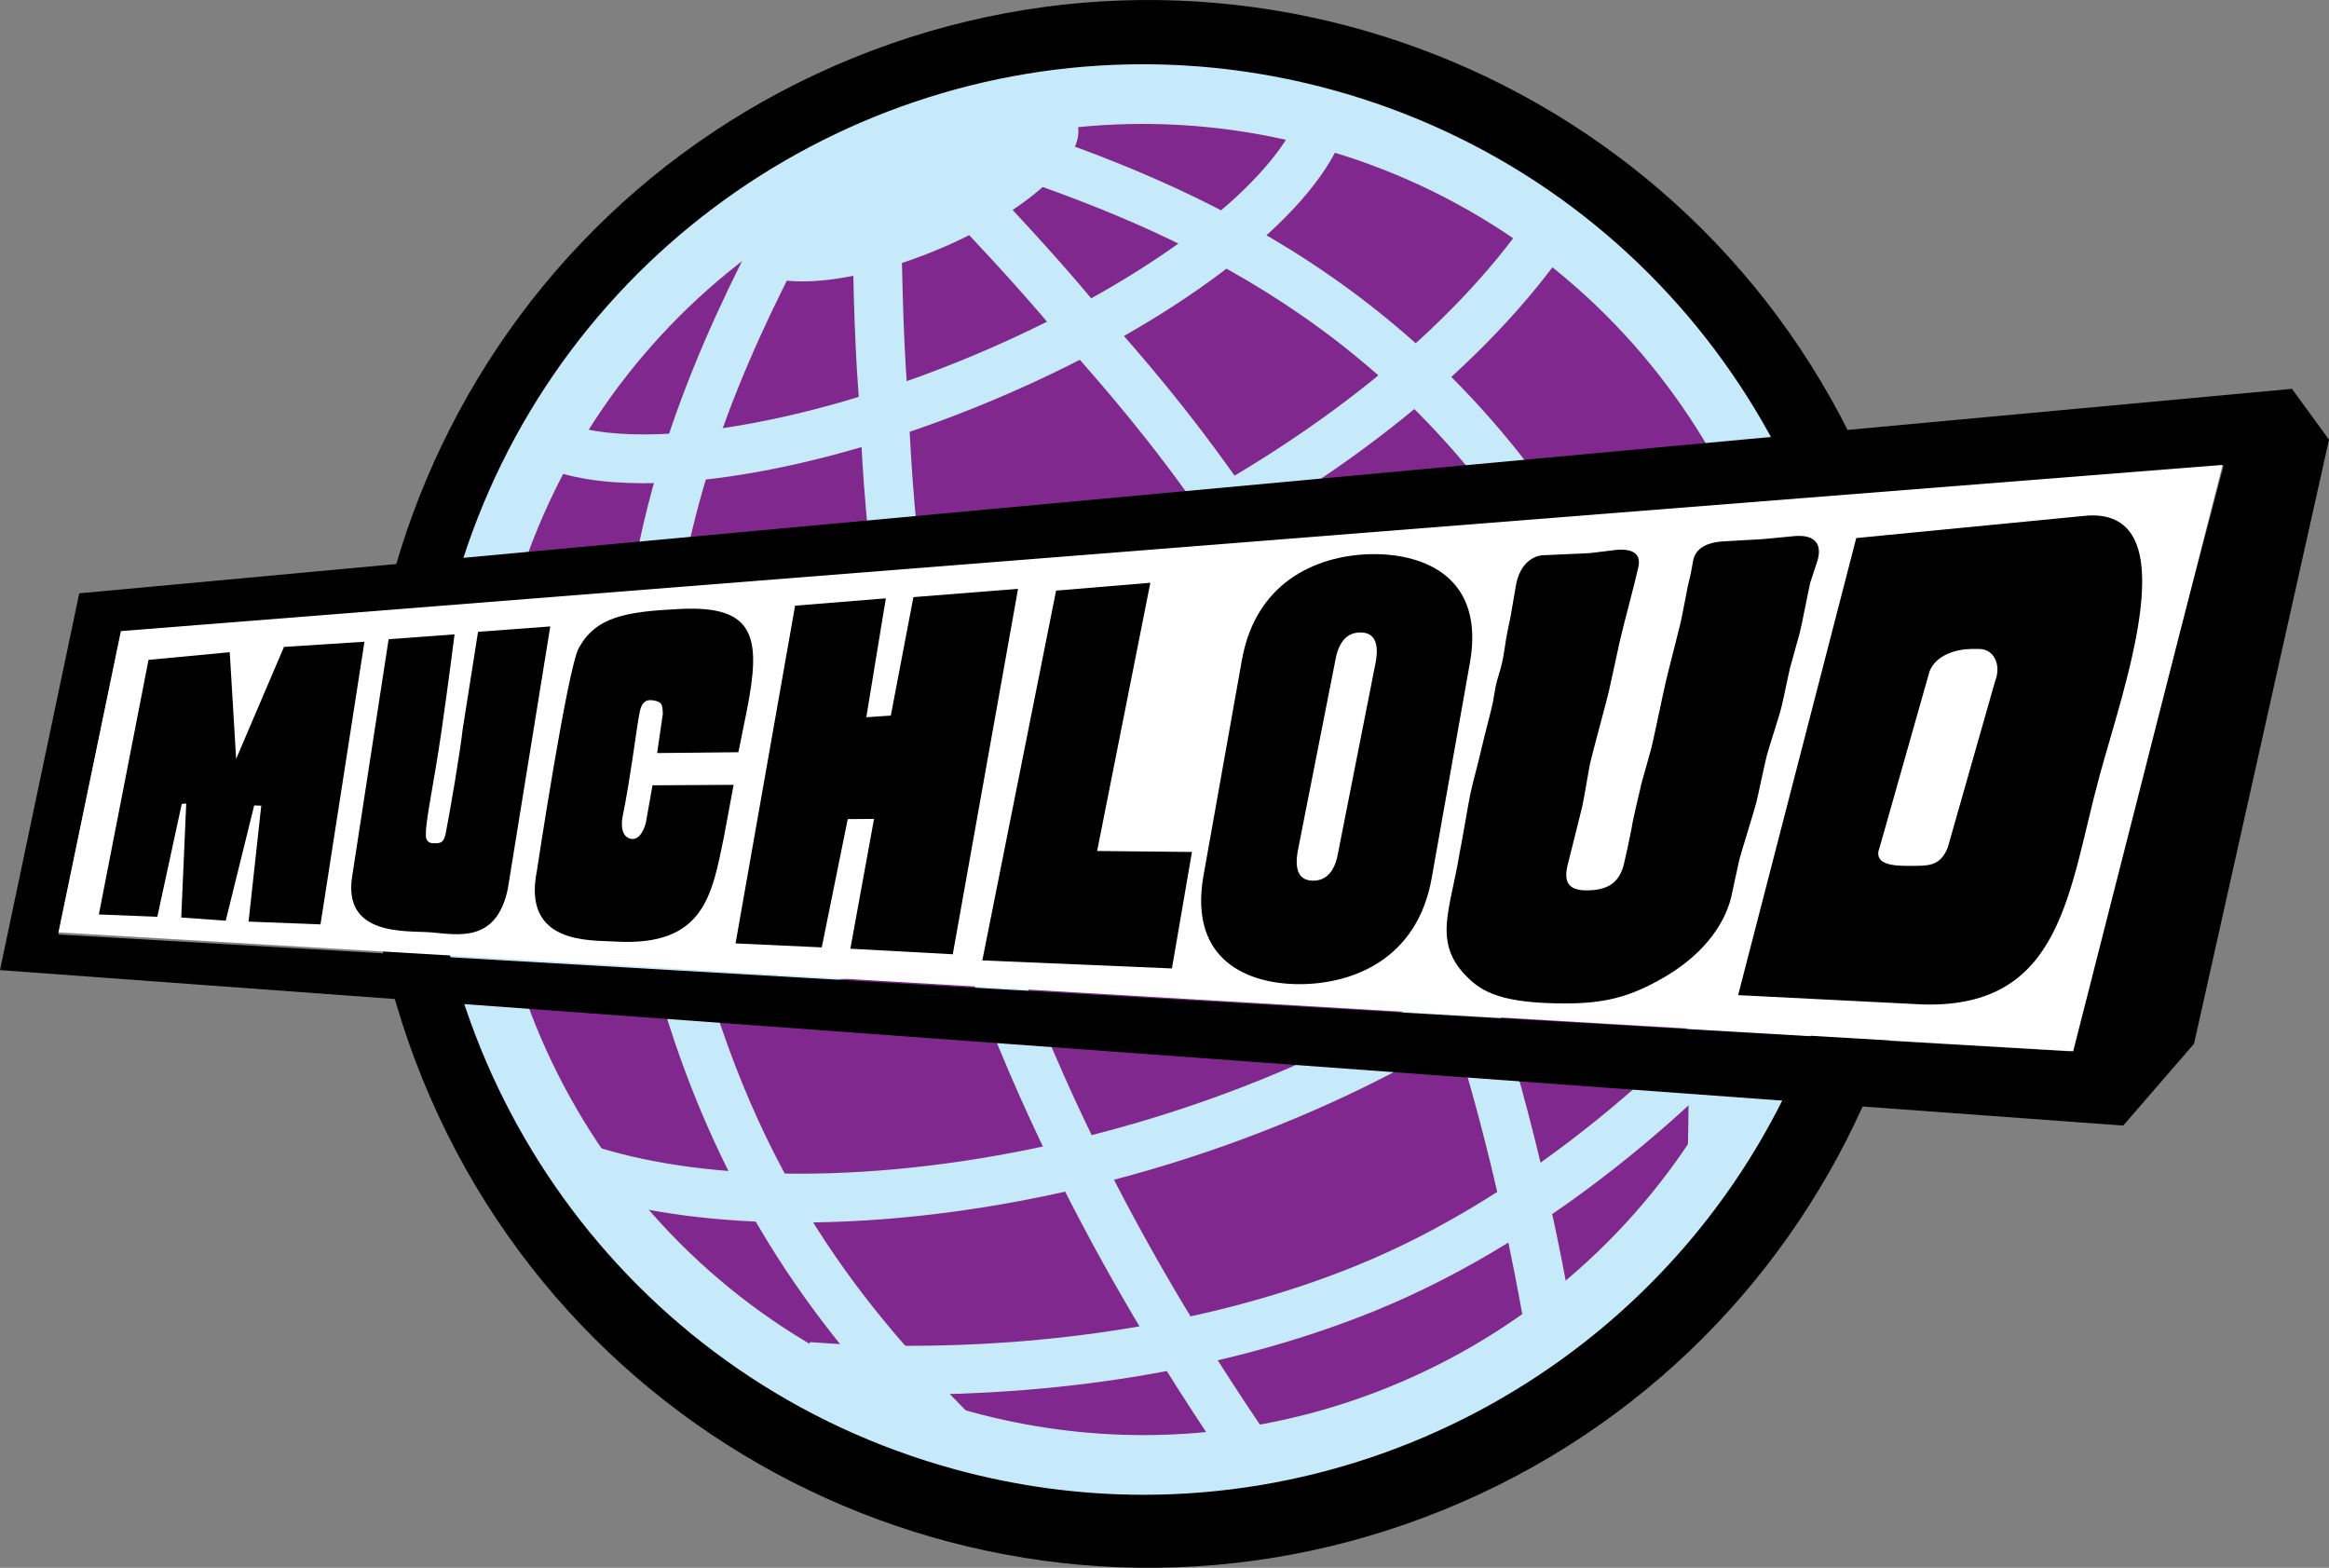
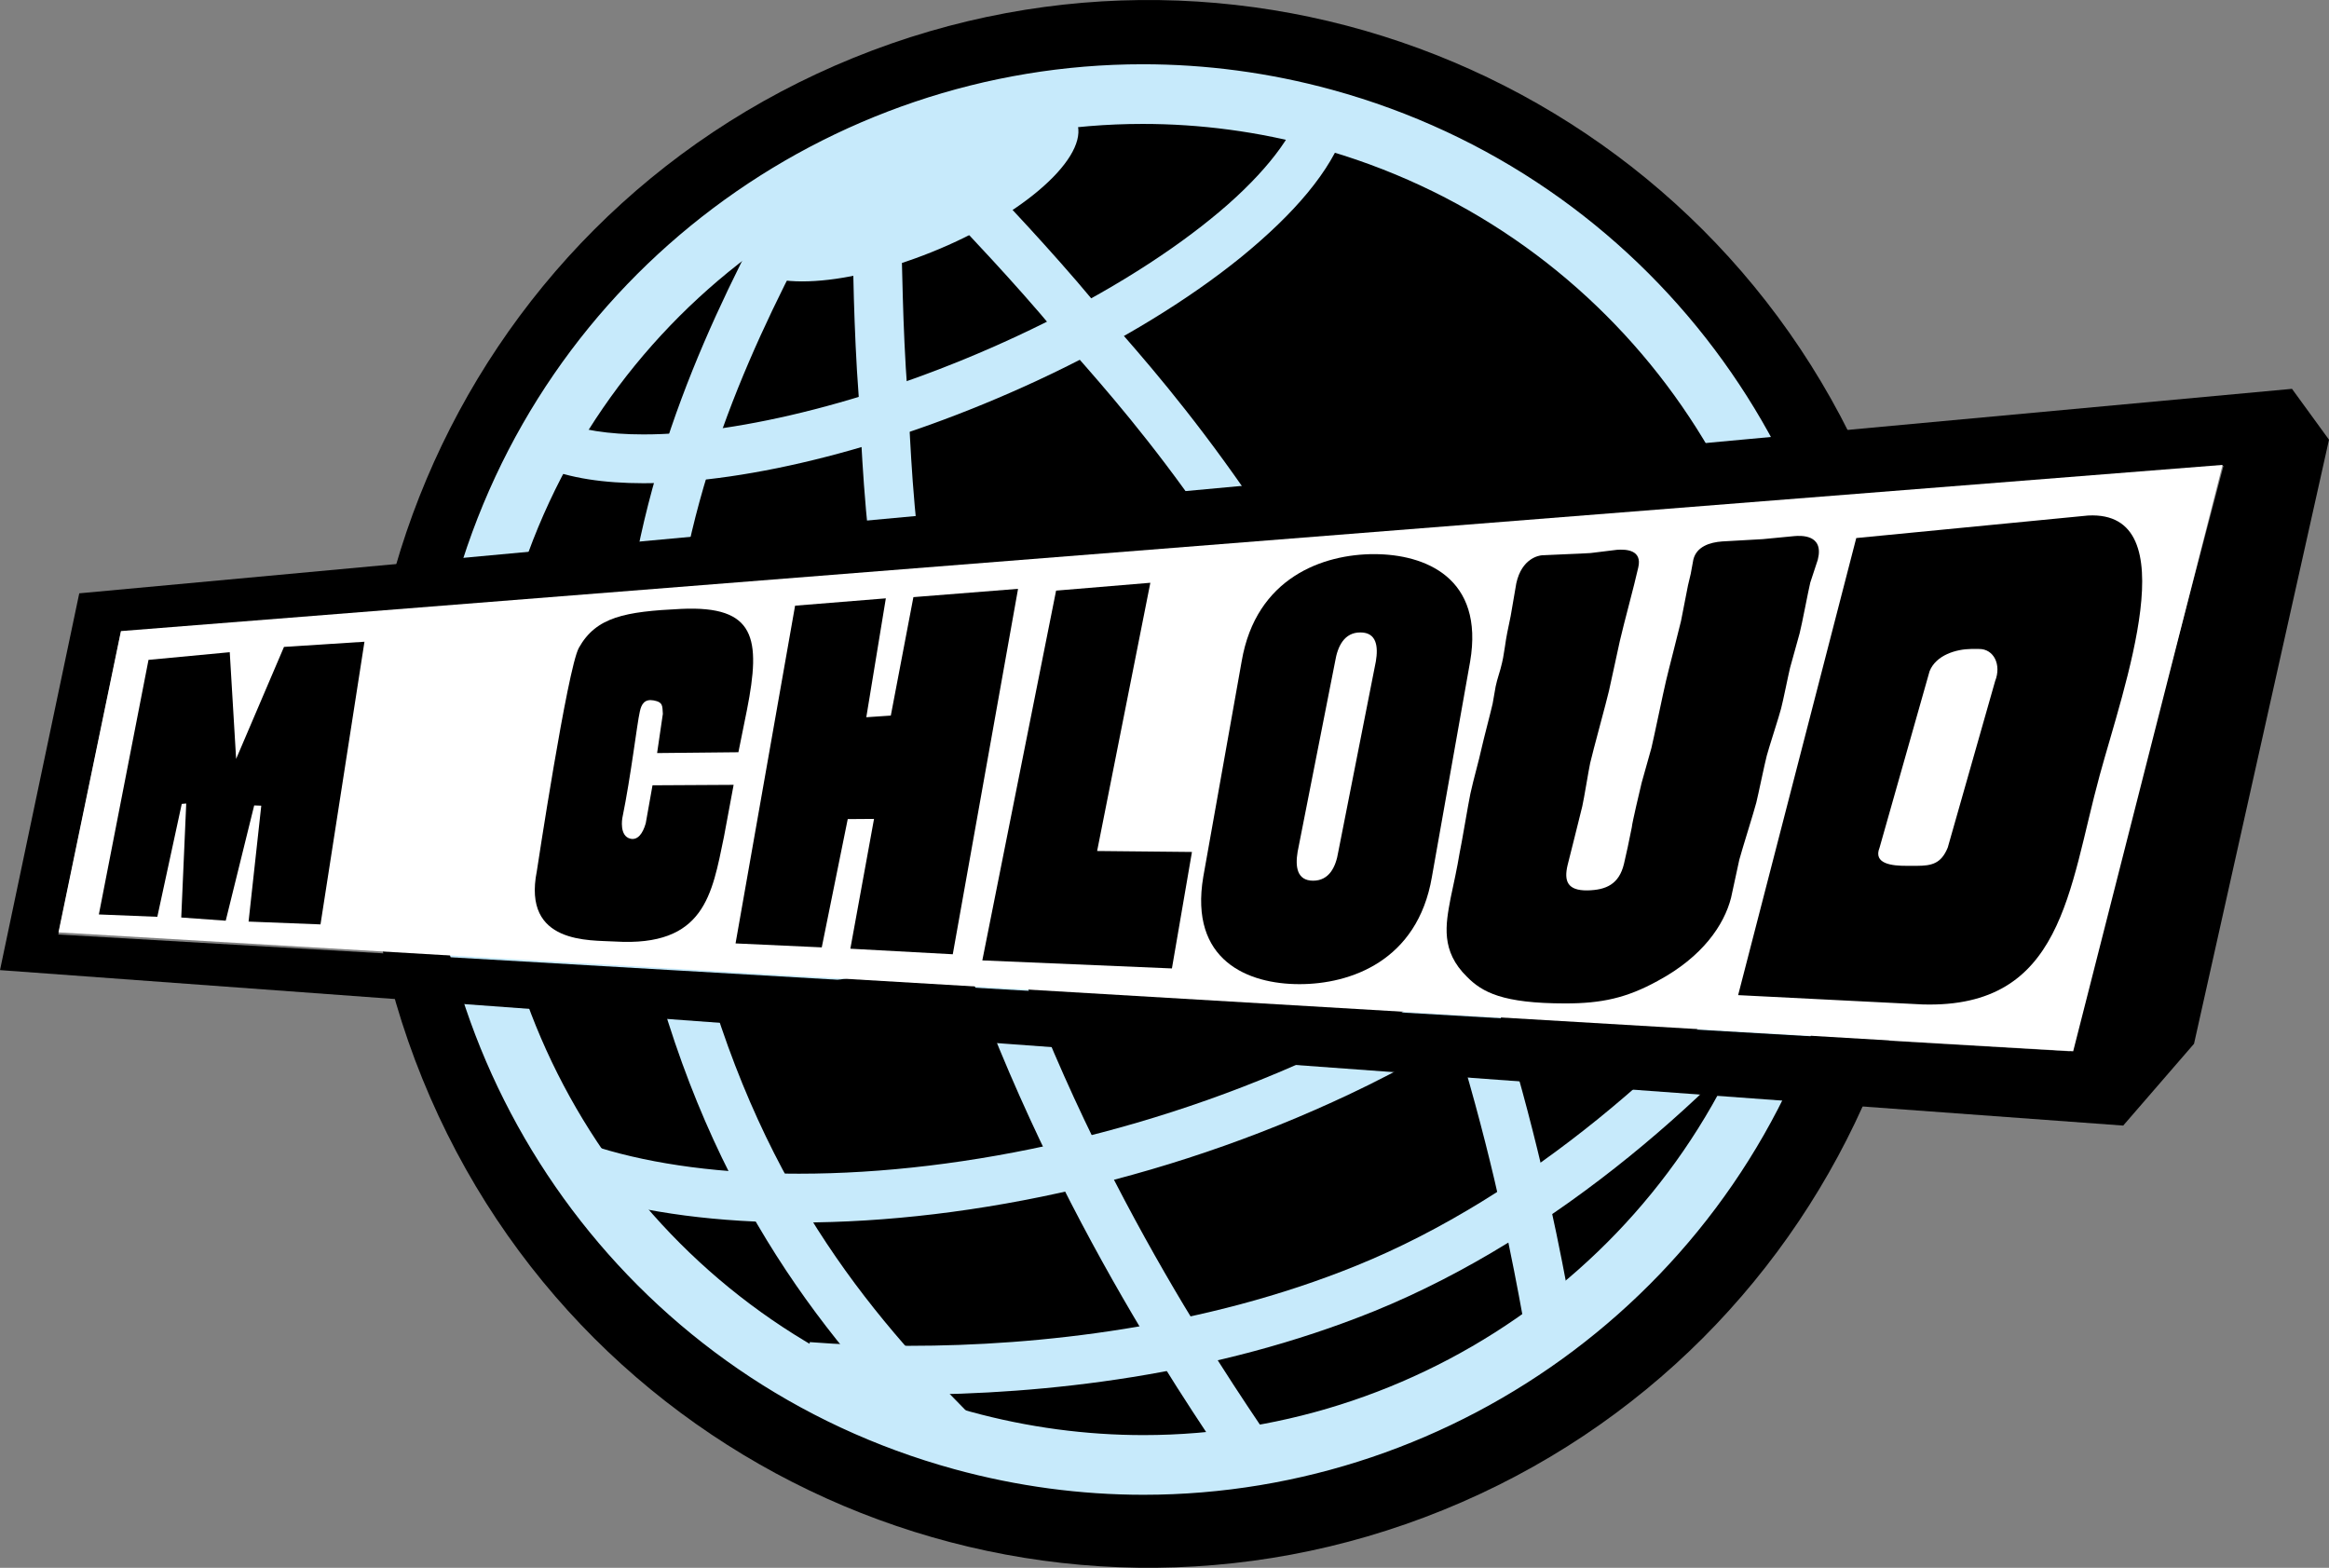
<svg xmlns="http://www.w3.org/2000/svg" xmlns:ns1="http://www.inkscape.org/namespaces/inkscape" width="517" height="348" id="svg2" version="1.1">
  <rect width="100%" height="100%" fill="#808080" stroke="none" />
  <g ns1:label="Layer 1" ns1:groupmode="layer" id="layer1" transform="translate(-397.168,-587.388)">
    <path clip-path="none" d="m 717.559,922.55 c 89.019,-36.151 131.871,-137.608 95.705,-226.612 -36.151,-89.005 -137.594,-131.871 -226.627,-95.719 -89.005,36.166 -131.828,137.622 -95.705,226.627 36.137,89.005 137.622,131.871 226.627,95.705" id="path19207" />
-     <path clip-path="none" d="M 711.015,906.444 C 791.137,873.89 829.697,782.577 797.172,702.483 764.633,622.374 673.291,583.8 593.197,616.34 513.117,648.879 474.529,740.192 507.068,820.286 c 32.539,80.123 123.839,118.682 203.947,86.157" id="path19209" style="fill:#81288e" />
    <path style="fill:#c7eafb" id="path19219" d="m 517.466,690.952 c 6.219,2.621 13.826,3.683 22.552,3.697 23.6,-0.028 55.828,-8.117 87.475,-22.821 18.161,-8.457 33.573,-17.934 45.288,-27.454 11.673,-9.562 19.804,-18.94 23.062,-28.403 l -10.284,-3.442 c -1.955,6.035 -8.755,14.69 -19.62,23.445 -10.837,8.797 -25.57,17.906 -43.008,26.023 -30.4,14.18 -61.735,21.858 -82.927,21.816 -7.791,0.014 -14.152,-1.048 -18.331,-2.833 l -4.207,9.973 z" clip-path="url(#SVGID_1352_)" />
    <path style="fill:#c7eafb" id="path19221" d="m 576.098,896.088 c 6.842,0.538 14.534,0.864 22.85,0.864 29.876,-0.014 67.897,-4.193 103.369,-18.572 40.67,-16.56 76.694,-48.844 99.558,-77.587 l -8.485,-6.743 c -21.83,27.539 -56.975,58.831 -95.167,74.286 -33.616,13.656 -70.419,17.792 -99.289,17.778 -8.032,0 -15.455,-0.312 -22.014,-0.822 l -0.822,10.794 z" clip-path="url(#SVGID_1352_)" />
-     <path style="fill:#c7eafb" id="path19223" d="m 498.88,743.805 c 9.208,1.686 19.167,2.507 29.649,2.507 37.936,-0.014 83.027,-10.78 126.091,-32.015 41.124,-20.328 72.756,-46.379 90.959,-72.827 l -8.953,-6.134 c -16.716,24.38 -47.003,49.623 -86.795,69.243 -41.634,20.569 -85.406,30.924 -121.303,30.896 -9.916,0.014 -19.223,-0.779 -27.709,-2.323 l -1.941,10.653 z" clip-path="url(#SVGID_1352_)" />
    <path style="fill:#c7eafb" id="path19225" d="m 526.971,852.486 c 13.628,4.193 29.819,6.261 47.555,6.261 38.517,-0.014 84.401,-9.803 126.403,-30.513 49.354,-24.436 87.248,-60.885 102.448,-92.546 l -9.774,-4.661 c -13.443,28.403 -49.992,64.143 -97.476,87.489 -40.373,19.946 -84.911,29.408 -121.6,29.394 -16.886,0.014 -32.114,-1.997 -44.368,-5.78 l -3.187,10.355 z" clip-path="url(#SVGID_1352_)" />
    <path style="fill:#c7eafb" id="path19227" d="m 502.025,807.013 c 9.76,1.856 20.47,2.748 31.873,2.762 42.909,-0.028 95.918,-12.778 146.915,-37.455 49.326,-23.955 86.837,-54.199 106.825,-83.806 l -8.995,-6.049 c -18.331,27.284 -54.525,56.848 -102.561,80.108 -49.609,24.054 -101.4,36.378 -142.184,36.364 -10.823,0 -20.866,-0.864 -29.862,-2.578 l -2.012,10.653 z" clip-path="url(#SVGID_1352_)" />
    <path style="fill:#c7eafb" id="path19229" d="m 564.397,640.393 c -14.988,29.083 -29.635,64.653 -29.635,108.242 0,17.325 2.309,35.882 7.805,55.743 14.633,53.278 41.025,84.018 65.815,108.185 l 7.565,-7.749 c -24.238,-23.756 -48.816,-52.244 -62.939,-103.312 -5.227,-18.954 -7.395,-36.506 -7.395,-52.867 0,-41.11 13.769,-74.796 28.417,-103.284 l -9.633,-4.958 z" clip-path="url(#SVGID_1352_)" />
-     <path style="fill:#c7eafb" id="path19231" d="m 621.019,626.256 c 42.455,14.336 90.69,36.874 123.924,97.306 22.92,41.79 27.029,76.369 27.057,107.604 0,3.485 -0.057,6.941 -0.142,10.355 l 10.837,0.269 c 0.085,-3.485 0.156,-7.026 0.156,-10.624 0.028,-32.199 -4.434,-69.3 -28.403,-112.832 C 719.614,654.758 667.809,630.477 624.475,615.985 l -3.456,10.27 z" clip-path="url(#SVGID_1352_)" />
    <path style="fill:#c7eafb" id="path19233" d="m 610.762,907.11 -1.742,6.389 c 14.01,3.839 28.134,5.681 42.002,5.681 69.781,0 133.684,-46.337 153.006,-116.841 3.839,-14.024 5.681,-28.148 5.681,-42.044 0,-69.753 -46.323,-133.656 -116.841,-152.978 -14.024,-3.839 -28.119,-5.666 -42.016,-5.666 -69.753,-0.014 -133.67,46.323 -152.992,116.826 -3.839,14.024 -5.681,28.134 -5.681,42.016 0,69.767 46.337,133.684 116.841,153.006 l 1.742,-6.389 1.757,-6.389 c -64.625,-17.679 -107.094,-76.312 -107.094,-140.229 0,-12.721 1.672,-25.64 5.199,-38.517 17.679,-64.625 76.326,-107.08 140.214,-107.08 12.721,0 25.64,1.672 38.517,5.199 64.639,17.679 107.109,76.312 107.109,140.2 0,12.721 -1.686,25.669 -5.213,38.546 -17.693,64.625 -76.326,107.08 -140.229,107.094 -12.693,0 -25.64,-1.686 -38.503,-5.213 l -1.757,6.389 z" clip-path="url(#SVGID_1352_)" />
    <path style="fill:#c7eafb" id="path19235" d="m 563.321,646.357 c 5.681,6.29 26.405,3.853 46.223,-5.426 19.818,-9.293 31.278,-21.929 25.541,-28.219 -5.681,-6.29 -26.377,-3.867 -46.223,5.44 -19.818,9.279 -31.264,21.915 -25.541,28.204" clip-path="url(#SVGID_1352_)" />
    <path clip-path="none" d="m 586.482,642.801 c 0,0.057 0.184,18.047 1.289,32.327 0.524,6.587 0.694,19.861 3.032,38.631 2.352,18.827 6.87,43.348 16.135,73.125 19.237,62.047 52.881,110.763 62.812,125.609 l 9.01,-6.021 c -9.902,-14.789 -42.767,-62.528 -61.48,-122.805 -9.038,-29.139 -13.429,-52.981 -15.71,-71.24 -2.267,-18.317 -2.422,-30.868 -2.975,-38.135 -0.524,-6.856 -0.85,-14.789 -1.02,-20.98 -0.198,-6.191 -0.241,-10.61 -0.241,-10.624 l -10.851,0.113 z" id="path19237" style="fill:#c7eafb" />
    <path clip-path="none" d="m 610.281,637.418 c 0,0.014 3.06,3.216 7.253,7.777 4.193,4.561 9.491,10.469 13.868,15.753 4.689,5.624 13.344,14.718 24.479,29.423 11.106,14.69 24.578,34.834 38.432,62.033 28.601,56.239 38.333,113.37 41.549,130.879 l 10.667,-1.969 c -3.244,-17.552 -13.118,-75.915 -42.554,-133.826 -14.152,-27.794 -27.992,-48.518 -39.438,-63.648 -11.418,-15.101 -20.555,-24.734 -24.79,-29.819 -9.137,-11.007 -21.546,-24.025 -21.589,-24.082 l -7.876,7.48 z" id="path19239" style="fill:#c7eafb" />
    <path clip-path="none" d="m 397.168,802.721 17.594,-83.636 491.19,-45.388 8.216,11.29 -29.961,134.081 -15.724,18.161 -471.315,-34.508 z m 459.401,18.019 34.182,-129.972 -466.768,36.945 -13.868,67.104 446.454,25.924 z" id="path19241" />
    <polygon clip-path="none" points="501.327,591.962 469.756,590.099 470.735,585.378 503.668,582.774 " id="polygon19243" style="fill:#ffffff" transform="matrix(14.166,0,0,14.166,-6244.417,-7564.998)" />
    <polygon clip-path="none" points="472.54,587.381 473.29,585.626 474.551,585.545 473.862,589.974 472.735,589.93 472.934,588.114 472.823,588.11 472.377,589.916 471.68,589.866 471.758,588.08 471.688,588.086 471.305,589.855 470.389,589.818 471.167,585.829 472.44,585.709 " id="polygon19245" transform="matrix(14.166,0,0,14.166,-6244.417,-7564.998)" />
-     <path clip-path="none" d="m 498.072,728.194 c 0,0 -1.247,9.916 -2.876,21.306 -1.771,12.211 -3.598,20.158 -3.485,23.161 0,0 -0.241,1.898 1.657,1.898 1.218,0 2.267,0.17 2.72,-2.082 1.133,-5.808 3.244,-18.331 3.782,-23.175 l 3.414,-21.674 16.036,-1.19 -9.406,58.137 c -2.493,12.254 -11.205,10.242 -17.127,9.76 -5.397,-0.425 -19.691,0.992 -17.41,-12.622 l 8.06,-52.442 14.633,-1.077 z" id="path19247" />
    <path clip-path="none" d="m 525.668,731.183 c 3.839,-6.87 10.256,-8.046 22.708,-8.641 16.546,-0.765 17.736,6.516 14.605,22.411 l -1.898,9.406 -18.047,0.184 1.275,-8.698 c -0.142,-1.643 0.156,-2.578 -2.026,-2.989 -1.983,-0.368 -2.734,0.765 -3.088,2.493 -0.637,2.791 -1.941,14.152 -3.881,23.629 0,0 -0.737,3.981 1.799,4.576 1.629,0.368 2.748,-1.147 3.4,-3.428 l 1.502,-8.429 18.005,-0.099 -2.153,11.559 c -2.649,12.764 -4.264,24.422 -24.181,23.218 -5.539,-0.34 -20.597,0.68 -17.353,-15.611 0,0 6.814,-45.048 9.335,-49.581" id="path19249" />
    <polygon clip-path="none" points="483.77,590.442 484.793,584.716 483.153,584.846 482.799,586.702 482.415,586.728 482.721,584.865 481.299,584.98 480.366,590.272 481.717,590.334 482.124,588.324 482.536,588.321 482.165,590.355 " id="polygon19251" transform="matrix(14.166,0,0,14.166,-6244.417,-7564.998)" />
    <path clip-path="none" d="m 693.548,734.186 c 0.552,-3.329 2.012,-6.431 5.61,-6.417 3.598,0 3.981,3.102 3.428,6.417 l -8.344,42.285 c -0.538,3.329 -1.997,6.403 -5.596,6.403 -3.584,-0.014 -3.981,-3.102 -3.428,-6.417 l 8.33,-42.271 z m 29.961,0.071 c 3.187,-18.657 -10.015,-23.855 -21.277,-23.87 -11.276,-0.014 -26.249,5.128 -29.437,23.799 l -8.514,47.796 c -3.173,18.685 10.015,23.855 21.306,23.855 11.29,0.028 26.249,-5.114 29.437,-23.785 l 8.485,-47.796 z" id="path19253" />
    <path clip-path="none" d="m 860.692,701.817 c 22.141,-1.162 7.905,38.078 2.564,57.698 -6.927,25.315 -8.032,51.72 -39.254,50.827 l -40.996,-2.068 26.221,-101.456 51.465,-5.001 z m -38.05,77.757 c 3.272,-0.014 5.426,-0.425 6.899,-4.066 l 10.511,-36.931 c 1.459,-3.655 -0.312,-7.182 -3.584,-7.14 h -1.771 c -3.244,0.043 -7.749,1.317 -9.194,4.944 l -11.106,39.169 c -1.459,3.612 2.805,4.037 6.035,4.023 h 2.21 z" id="path19255" />
    <polygon clip-path="none" points="485.389,584.744 484.233,590.538 487.204,590.664 487.518,588.839 486.032,588.824 486.866,584.621 " id="polygon19257" transform="matrix(14.166,0,0,14.166,-6244.417,-7564.998)" />
    <path clip-path="none" d="m 739.446,710.642 c 1.473,-0.099 9.151,-0.368 10.794,-0.496 l 5.893,-0.722 c 2.04,-0.142 5.624,0.028 4.703,3.924 -1.006,4.491 -3.074,11.914 -4.094,16.333 -0.368,1.601 -1.997,9.307 -2.408,11.049 -0.524,2.309 -3.598,13.486 -4.179,16.05 -0.312,1.402 -1.374,8.004 -1.742,9.562 -0.524,2.224 -1.473,5.851 -2.04,8.202 -0.269,1.119 -0.892,3.471 -1.218,4.845 -0.85,3.556 -0.057,5.695 4.391,5.638 4.151,-0.085 7.026,-1.36 8.117,-5.893 l 0.822,-3.655 0.921,-4.476 c 0.028,-0.836 1.842,-8.457 2.182,-9.874 l 2.167,-7.72 c 0.524,-2.153 2.649,-12.409 3.244,-14.903 0.397,-1.757 2.847,-11.205 3.329,-13.288 l 1.544,-7.89 0.609,-2.564 0.581,-3.159 c 0.694,-2.876 3.626,-3.839 6.403,-4.037 1.218,-0.099 7.607,-0.397 9.01,-0.51 l 7.083,-0.68 c 1.247,-0.085 6.587,-0.467 5.128,5.256 l -1.672,5.086 c -0.411,1.686 -1.87,9.406 -2.352,11.219 l -2.125,7.664 c -0.34,1.346 -1.587,7.579 -1.997,9.052 -0.354,1.487 -2.762,8.84 -3.173,10.454 -0.397,1.445 -1.927,8.84 -2.323,10.412 -0.467,1.87 -3.272,10.738 -3.782,12.721 l -1.827,8.429 c -1.53,5.992 -6.29,13.075 -16.277,18.444 -6.899,3.796 -12.452,5.001 -20.498,5.001 -13.982,0 -18.458,-2.493 -21.83,-5.893 -5.879,-5.751 -4.76,-11.574 -3.655,-17.438 0.708,-3.357 1.459,-6.729 2.012,-10.1 0.397,-1.771 1.941,-11.049 2.38,-13.103 0.751,-3.456 1.799,-6.941 2.564,-10.426 0.297,-1.402 2.04,-8.018 2.38,-9.576 l 0.666,-3.811 c 0.34,-1.714 1.034,-3.442 1.431,-5.298 0.17,-0.722 0.241,-1.02 0.637,-3.584 0.297,-2.167 0.637,-3.74 1.275,-6.785 l 1.247,-7.253 c 1.232,-5.581 5.043,-6.148 5.681,-6.205" id="path19259" />
  </g>
</svg>